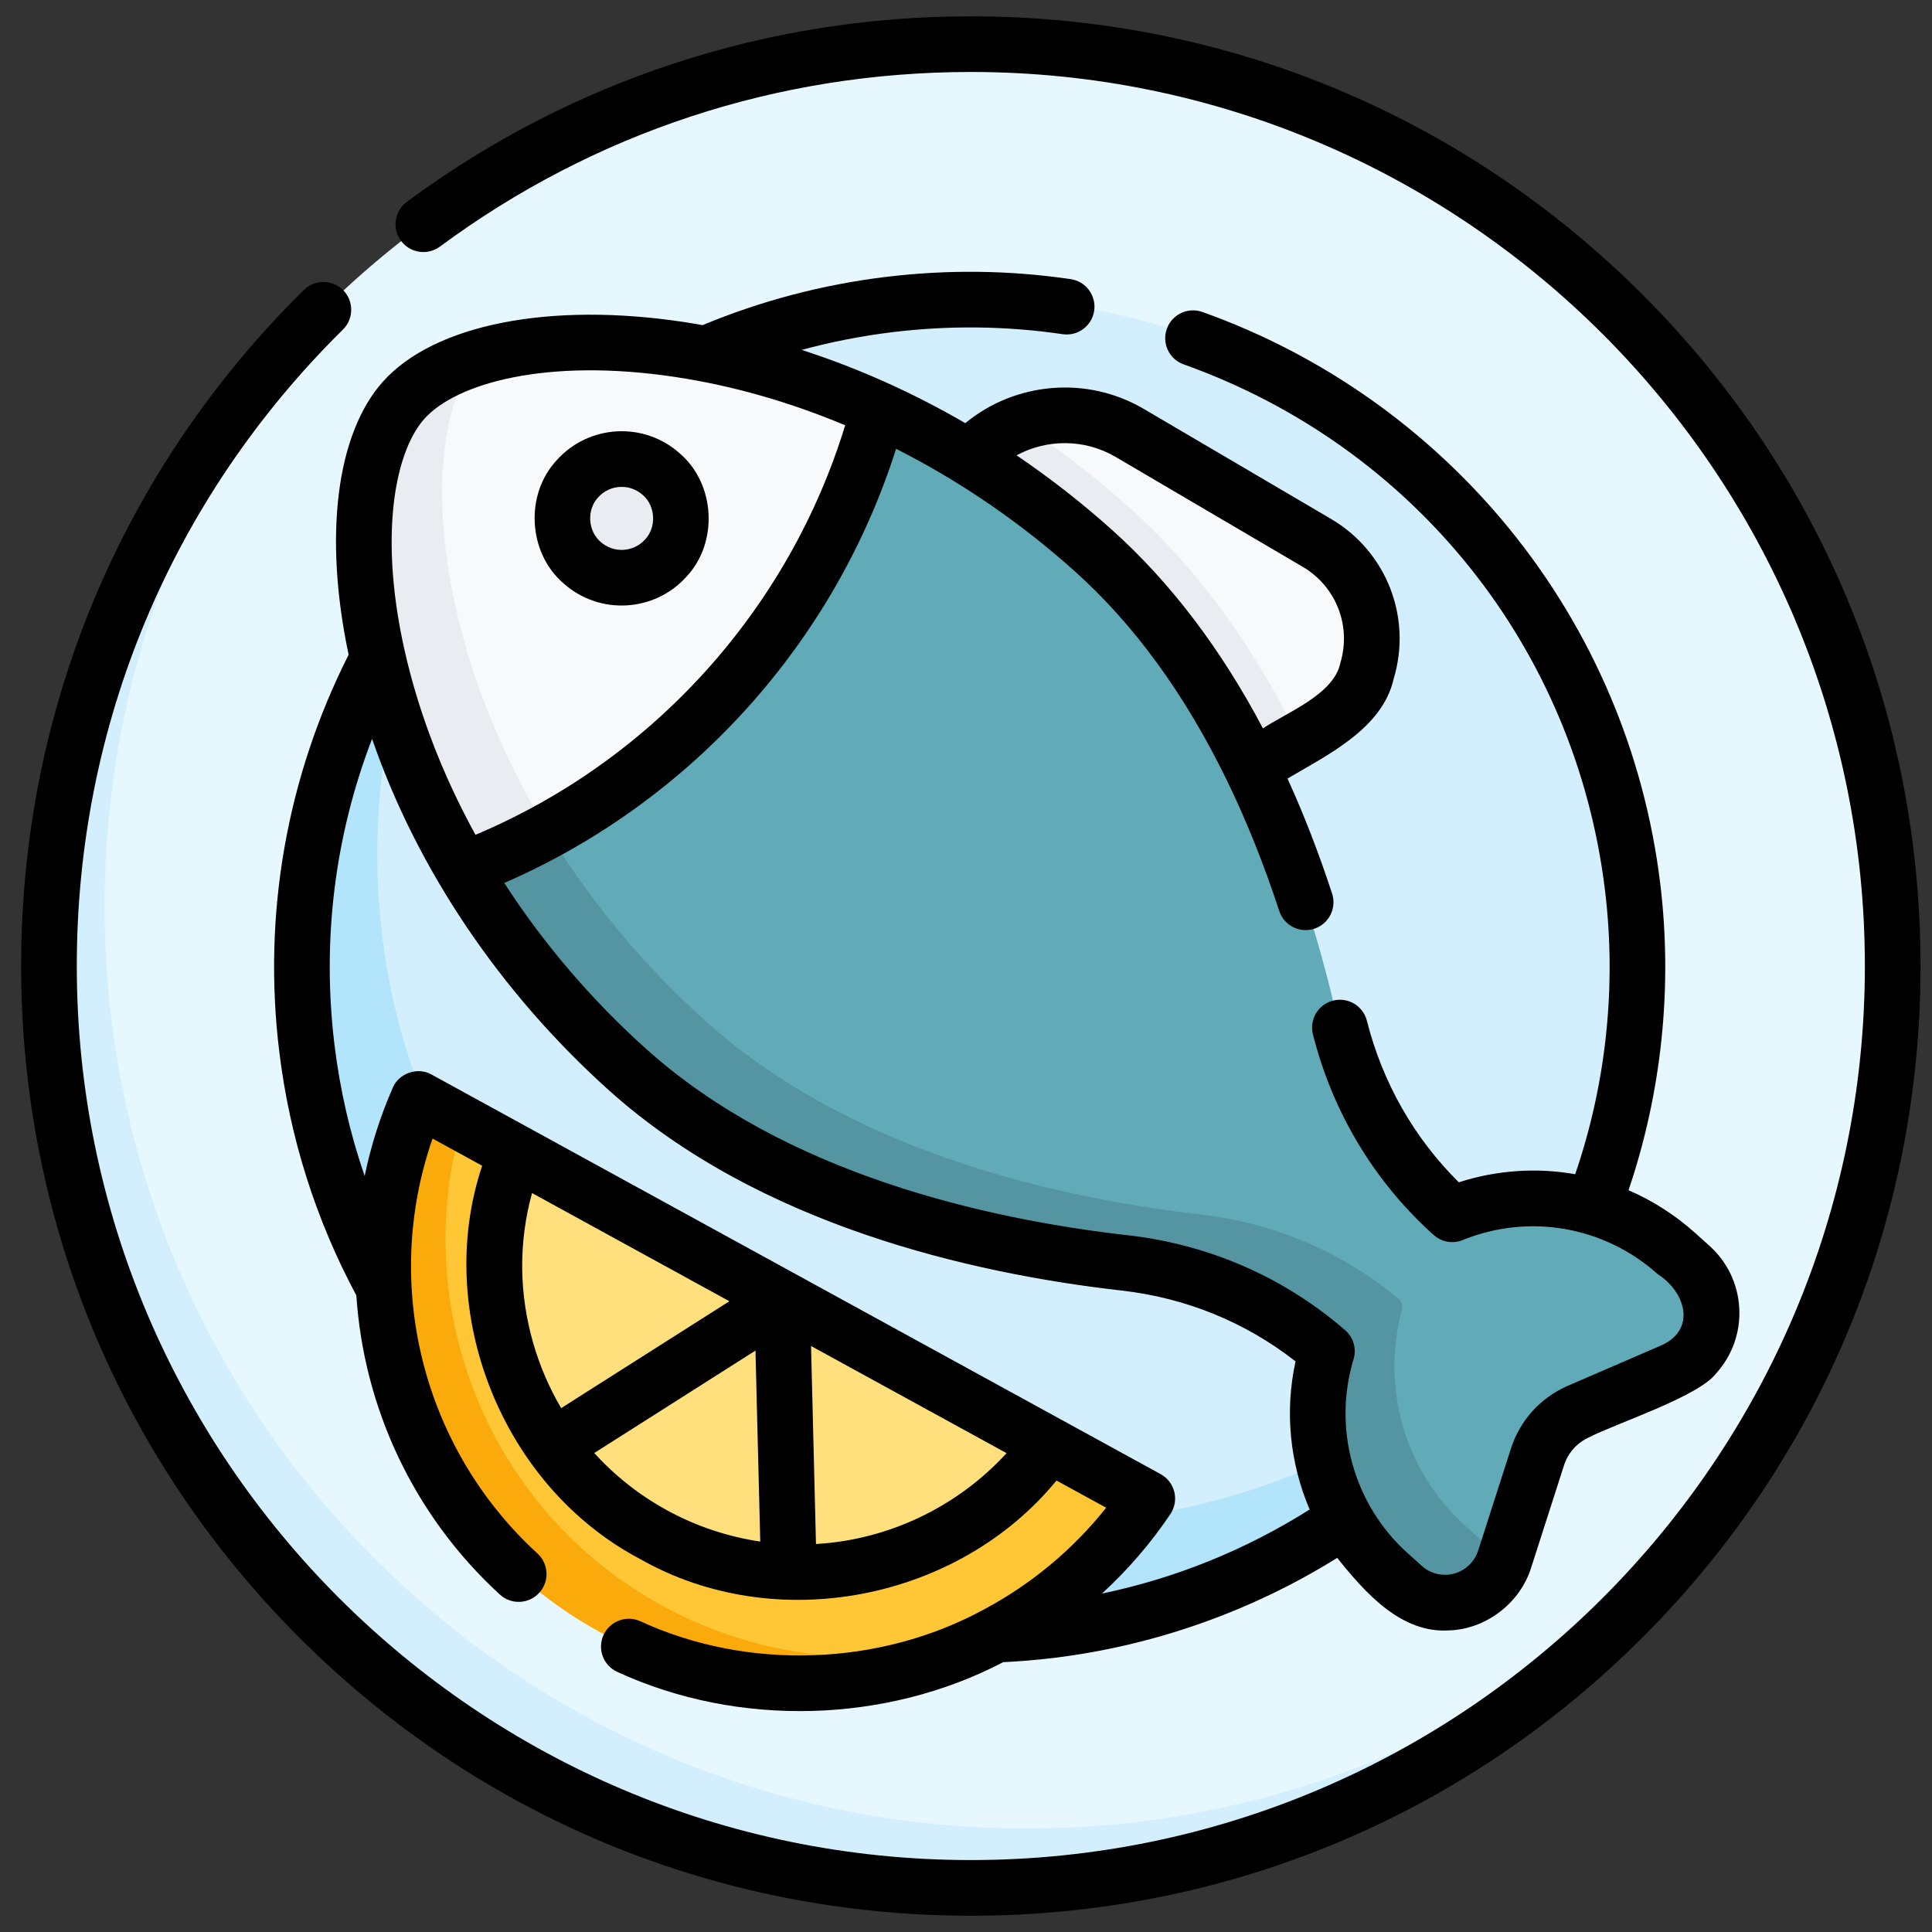
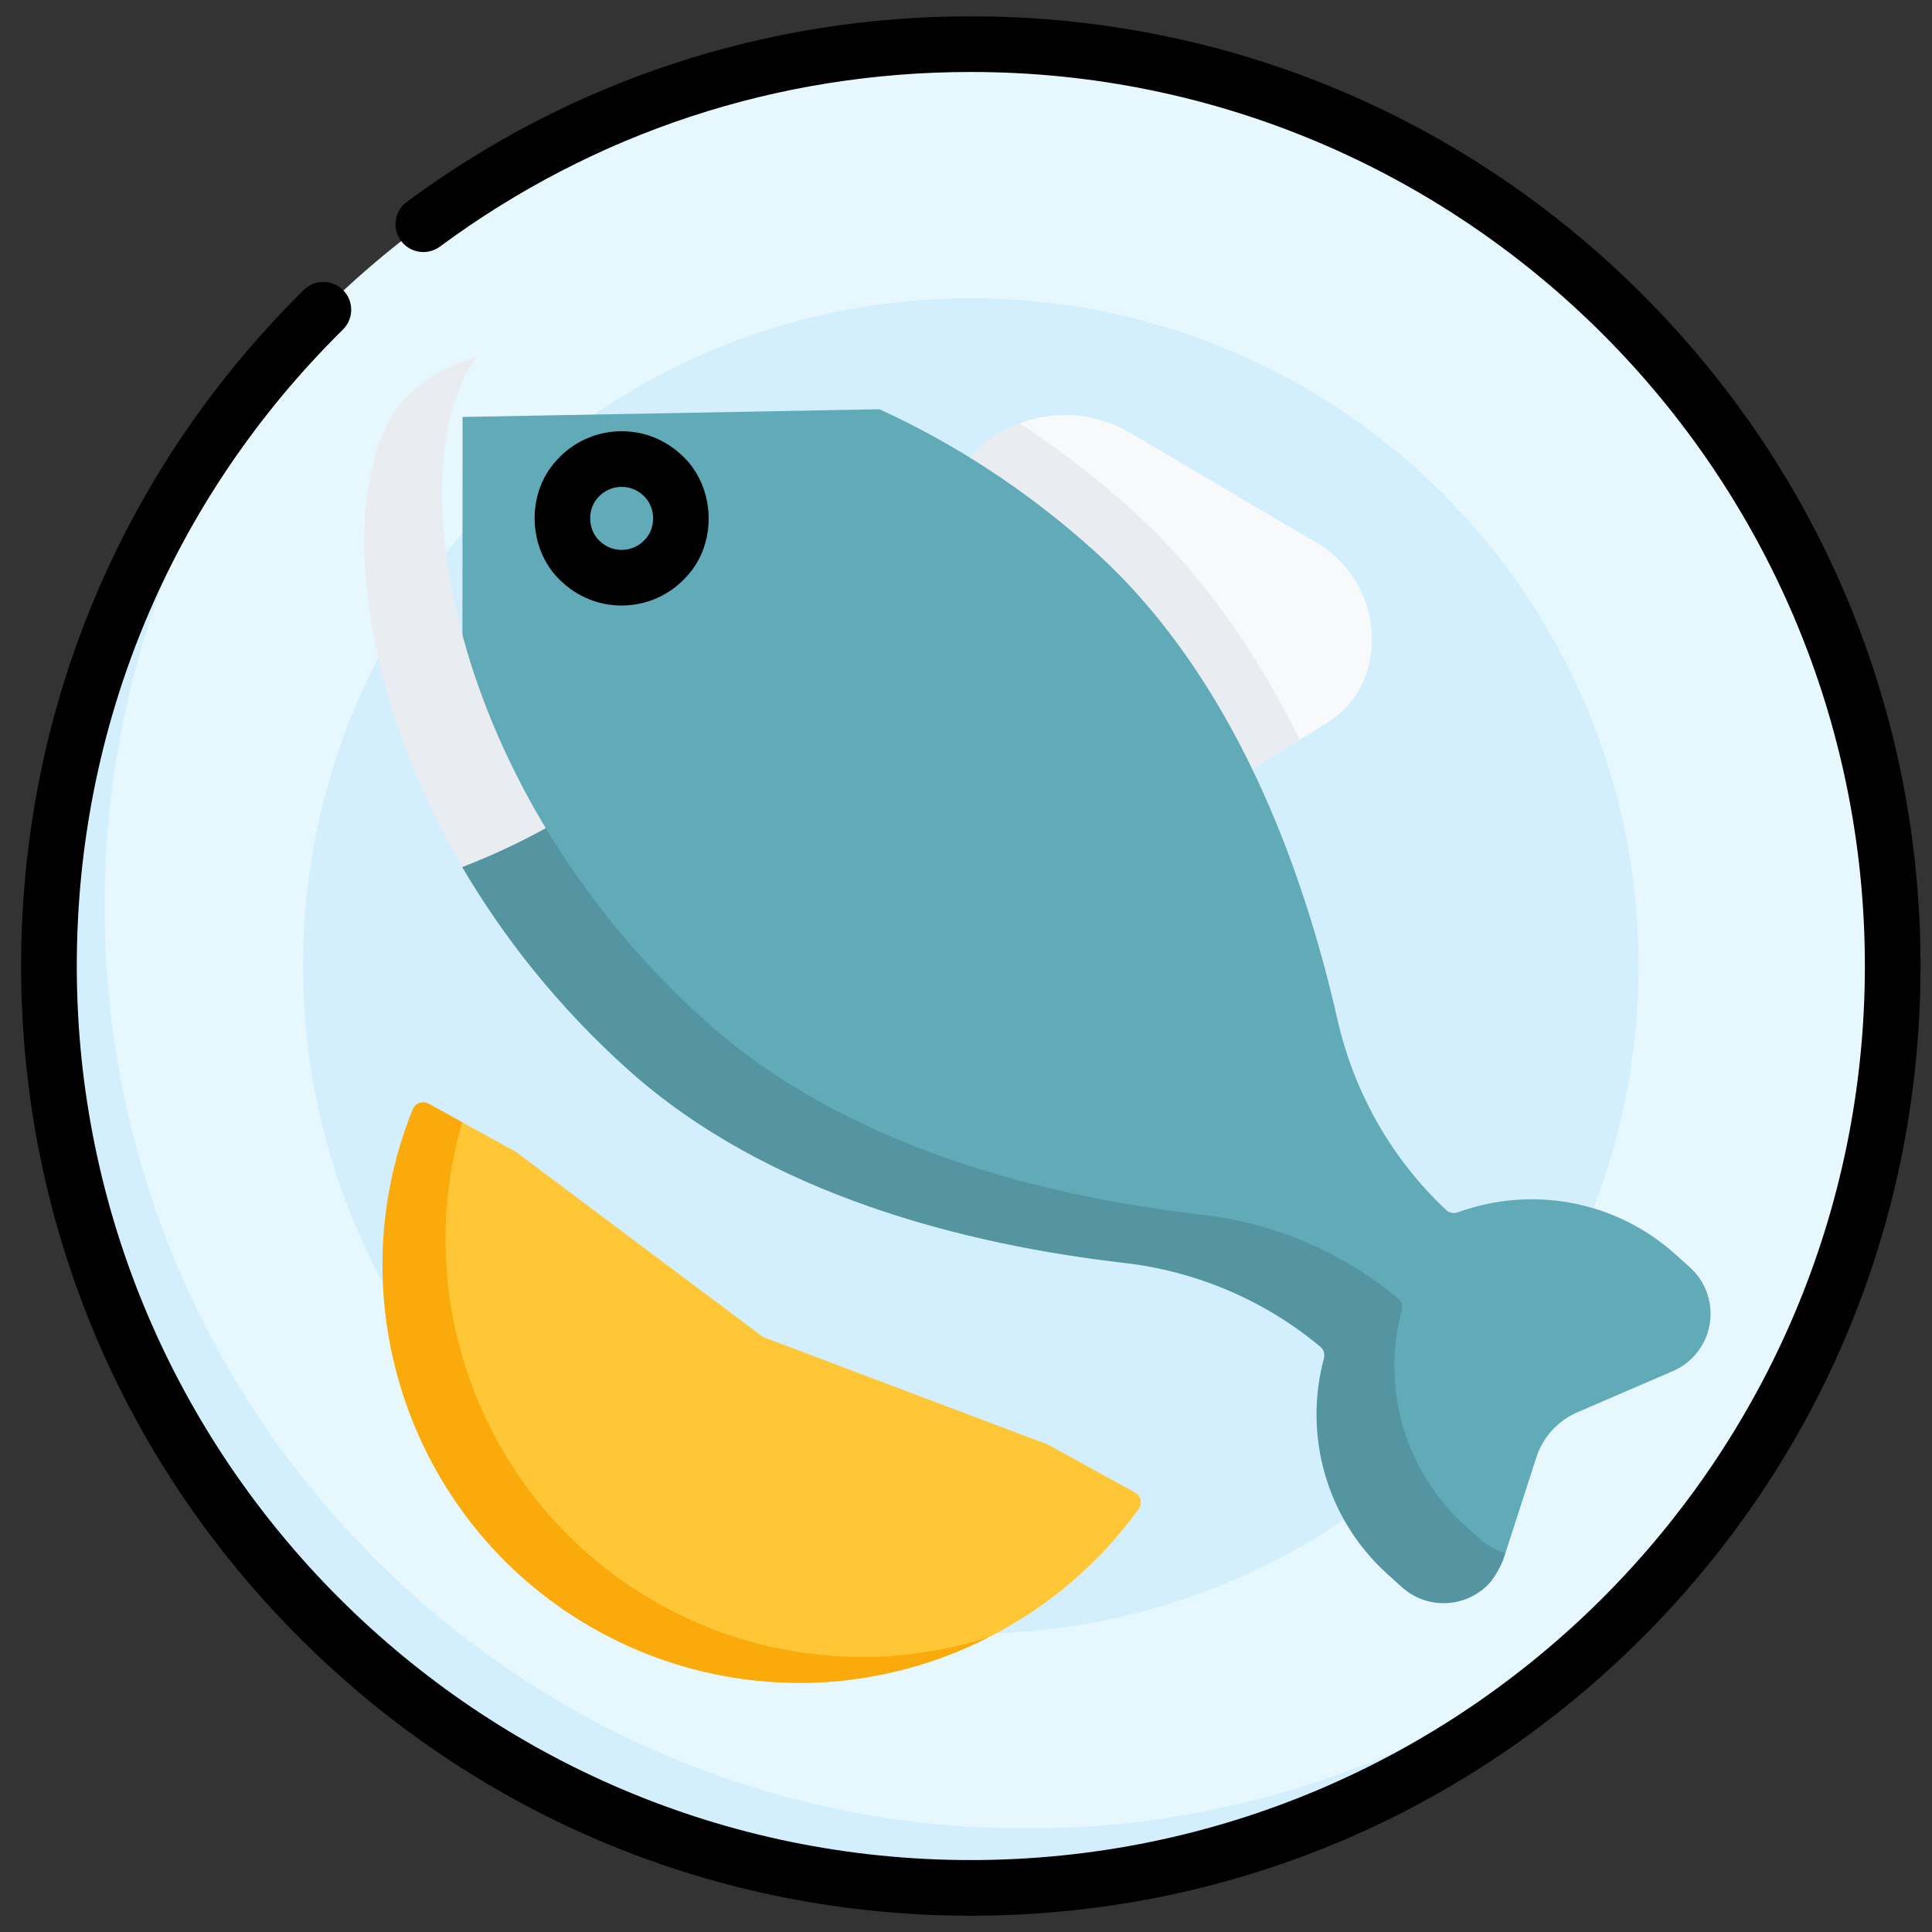
<svg xmlns="http://www.w3.org/2000/svg" width="63px" height="63px" viewBox="0 0 63 63" version="1.1">
  <rect x="0" y="0" width="63" height="63" fill="#333333" stroke="none" />
  <title>fish</title>
  <g id="Website" stroke="none" stroke-width="1" fill="none" fill-rule="evenodd">
    <g id="11-Landingspagina-assortiment" transform="translate(-758, -4412)">
      <g id="Group-24" transform="translate(727, 4381)">
        <g id="fish" transform="translate(31.689, 31.532)">
          <path d="M30.968,0.907 C47.571,0.907 61.03,14.366 61.03,30.968 C61.03,47.571 47.571,61.03 30.968,61.03 C14.366,61.03 0.907,47.571 0.907,30.968 C0.907,14.366 14.366,0.907 30.968,0.907" id="Fill-1" fill="#E6F7FE" />
          <path d="M53.784,50.543 C48.271,56.963 40.094,61.03 30.968,61.03 C14.366,61.03 0.907,47.57 0.907,30.968 C0.907,22.538 4.378,14.918 9.967,9.459 C5.451,14.718 2.722,21.557 2.722,29.033 C2.722,45.635 16.181,59.094 32.783,59.094 C40.955,59.094 48.364,55.833 53.784,50.543" id="Fill-3" fill="#D3EFFD" />
          <path d="M30.968,9.194 C42.994,9.194 52.743,18.943 52.743,30.968 C52.743,42.994 42.994,52.743 30.968,52.743 C18.943,52.743 9.194,42.994 9.194,30.968 C9.194,18.943 18.943,9.194 30.968,9.194" id="Fill-5" fill="#D3EFFD" />
-           <path d="M50.216,41.142 C46.558,48.037 39.302,52.743 30.968,52.743 C18.962,52.743 9.194,42.975 9.194,30.968 C9.194,25.734 11.051,20.925 14.14,17.166 C12.528,20.205 11.613,23.667 11.613,27.339 C11.613,39.346 21.382,49.114 33.388,49.114 C40.16,49.114 46.22,46.006 50.216,41.142" id="Fill-7" fill="#B2E5FB" />
          <path d="M43.889,21.366 C43.782,21.718 43.61,22.043 43.386,22.329 C43.162,22.614 42.886,22.859 42.571,23.046 L40.145,24.55 C38.879,21.928 34.719,19.476 34.719,19.476 C34.719,19.476 32.309,15.235 30.931,14.386 C32.262,12.908 34.45,12.572 36.164,13.583 L42.262,17.179 C43.707,18.031 44.379,19.762 43.889,21.366 Z" id="Fill-9" fill="#F7F9FA" />
          <path d="M41.689,23.593 L40.145,24.55 C38.879,21.928 35.081,19.718 35.081,19.718 L30.931,14.386 C31.391,13.877 31.952,13.503 32.56,13.273 L32.562,13.273 C33.834,14.105 35.05,15.043 36.198,16.077 C38.57,18.213 40.352,20.869 41.689,23.593" id="Fill-11" fill="#E9EDF1" />
          <path d="M49.407,46.996 C49.621,46.333 50.111,45.794 50.752,45.518 L53.84,44.187 C54.015,44.112 54.182,44.017 54.33,43.896 C55.326,43.086 55.332,41.621 54.418,40.797 L53.953,40.378 C51.956,38.579 49.21,38.14 46.849,39 C46.719,39.047 46.573,39.022 46.473,38.928 C44.69,37.26 43.461,35.089 42.921,32.704 C41.788,27.706 39.52,21.512 34.984,17.425 C32.743,15.407 30.353,13.894 27.99,12.813 L14.395,13.065 L14.386,27.742 C15.713,30.014 17.607,31.425 19.881,33.475 C24.472,37.611 30.967,39.212 36.085,39.803 C38.523,40.084 41.58,41.578 43.428,43.186 C42.659,45.711 43.636,48.198 45.727,50.082 L48.403,50.105 L49.407,46.996 Z" id="Fill-13" fill="#61AAB8" />
          <path d="M48.403,50.105 L48.356,50.25 C48.276,50.498 48.072,50.864 47.906,51.065 L47.9,51.073 C47.147,51.907 45.86,51.975 45.025,51.223 L44.56,50.803 C42.531,48.975 41.818,46.233 42.482,43.765 C42.519,43.627 42.478,43.479 42.369,43.387 C40.552,41.868 38.325,40.922 35.965,40.65 C30.846,40.059 24.351,38.458 19.761,34.322 C17.486,32.273 15.713,30.015 14.386,27.742 C14.844,27.565 14.677,26.578 15.121,26.372 C15.586,26.156 16.66,26.721 17.108,26.474 C18.414,28.643 20.128,30.792 22.301,32.749 C26.892,36.885 33.387,38.487 38.505,39.077 C40.865,39.349 43.092,40.295 44.909,41.815 C45.018,41.907 45.059,42.054 45.023,42.192 C44.359,44.66 45.071,47.402 47.1,49.23 L47.566,49.65 C47.814,49.874 48.102,50.025 48.403,50.105 Z" id="Fill-15" fill="#5595A2" />
-           <path d="M27.99,12.813 C26.149,19.611 20.956,25.205 14.386,27.742 C10.63,21.313 13.818,11.435 14.834,11.114 C17.884,10.154 22.872,10.471 27.99,12.813" id="Fill-17" fill="#F7F9FA" />
          <path d="M17.108,26.474 C16.233,26.956 15.323,27.38 14.386,27.742 C12.559,24.585 11.28,21.006 11.191,17.34 C11.155,15.176 11.624,13.442 12.497,12.472 C13.121,11.79 13.991,11.38 14.868,11.104 C12.957,13.601 13.285,20.13 17.108,26.474 Z" id="Fill-19" fill="#E9EDF1" />
-           <path d="M19.595,14.407 C20.664,14.407 21.53,15.274 21.53,16.343 C21.53,17.412 20.664,18.278 19.595,18.278 C18.526,18.278 17.659,17.412 17.659,16.343 C17.659,15.274 18.526,14.407 19.595,14.407" id="Fill-21" fill="#E9EDF1" />
          <path d="M25.84,54.337 C23.399,54.423 19.446,51.626 17.299,50.445 C11.204,47.091 13.091,35.352 13.282,35.458 L14.384,36.064 L16.125,37.022 L24.194,43.066 L33.484,46.574 L36.326,48.139 C36.518,48.244 36.573,48.493 36.445,48.671 C35.169,50.443 33.484,51.871 31.56,52.852 C29.808,53.745 27.858,54.267 25.84,54.337 L25.84,54.337 Z" id="Fill-23" fill="#FFC736" />
          <path d="M31.56,52.852 C29.808,53.746 27.858,54.267 25.841,54.338 L25.839,54.338 C23.399,54.422 20.974,53.844 18.828,52.662 C12.732,49.308 10.221,41.937 12.77,35.641 C12.852,35.439 13.091,35.352 13.283,35.457 L14.385,36.064 C12.627,42.053 15.194,48.685 20.884,51.815 C23.03,52.997 25.456,53.575 27.896,53.491 L27.897,53.491 C29.155,53.447 30.387,53.227 31.56,52.852 Z" id="Fill-25" fill="#FAAA0A" />
-           <path d="M25.727,50.715 C23.937,50.778 22.156,50.351 20.577,49.483 C18.242,48.197 16.547,46.08 15.804,43.519 C15.175,41.351 15.293,39.084 16.125,37.022 L23.952,41.329 L24.444,42.486 L25.71,42.296 L33.484,46.574 C31.694,49.049 28.819,50.607 25.727,50.715 Z" id="Fill-27" fill="#FFE07D" />
          <path d="M52.867,9.07 C47.017,3.221 39.24,0 30.968,0 C24.291,0 17.931,2.092 12.577,6.05 C12.174,6.348 12.088,6.916 12.386,7.319 C12.684,7.722 13.252,7.807 13.655,7.51 C18.695,3.784 24.682,1.815 30.968,1.815 C47.044,1.815 60.122,14.893 60.122,30.968 C60.122,47.044 47.044,60.122 30.968,60.122 C14.893,60.122 1.815,47.044 1.815,30.968 C1.815,23.107 4.897,15.736 10.494,10.214 C10.85,9.862 10.854,9.288 10.502,8.931 C10.15,8.575 9.576,8.571 9.219,8.923 C3.274,14.788 0,22.618 0,30.968 C0,39.24 3.221,47.017 9.07,52.867 C14.92,58.716 22.697,61.937 30.968,61.937 C39.24,61.937 47.017,58.716 52.867,52.867 C58.716,47.017 61.937,39.24 61.937,30.968 C61.937,22.697 58.716,14.92 52.867,9.07 Z" id="Fill-29" fill="#000000" />
-           <path d="M13.154,13.12 C14.178,11.979 17.113,11.119 21.363,11.766 C23.217,12.048 25.071,12.581 26.871,13.336 C25.037,19.334 20.6,24.254 14.816,26.69 C13.885,24.996 13.164,23.225 12.688,21.427 C11.589,17.271 12.13,14.26 13.154,13.12 L13.154,13.12 Z M35.687,14.366 L41.791,17.951 C42.88,18.591 43.384,19.881 43.017,21.09 C42.811,22.112 41.255,22.708 40.494,23.22 C39.123,20.625 37.48,18.46 35.579,16.753 C34.59,15.866 33.546,15.052 32.46,14.316 C33.448,13.781 34.677,13.773 35.687,14.366 Z M19.173,35.026 C24.049,39.404 30.956,40.992 35.891,41.552 C37.981,41.789 39.928,42.585 41.557,43.861 C41.198,45.496 41.374,47.187 42.017,48.691 C39.926,50.009 37.657,50.928 35.244,51.433 C36.08,50.666 36.832,49.798 37.476,48.84 C37.618,48.628 37.665,48.366 37.604,48.119 C37.544,47.871 37.382,47.66 37.159,47.538 L33.959,45.784 L33.959,45.784 L29.237,43.196 L13.385,34.508 C12.937,34.25 12.315,34.461 12.118,34.94 C11.707,35.877 11.404,36.841 11.202,37.816 C10.727,36.437 10.397,35.007 10.218,33.538 C9.803,30.131 10.227,26.725 11.444,23.561 C12.909,27.806 15.609,31.826 19.173,35.026 Z M25.919,49.816 L25.758,43.359 L32.134,46.853 C30.539,48.599 28.289,49.681 25.919,49.816 L25.919,49.816 Z M18.689,46.849 L23.946,43.509 L24.102,49.736 C23.042,49.58 22.01,49.236 21.058,48.714 C20.156,48.22 19.36,47.589 18.689,46.849 Z M16.66,38.372 L23.096,41.9 L17.61,45.385 C17.229,44.738 16.925,44.04 16.709,43.301 C16.231,41.664 16.217,39.98 16.66,38.372 L16.66,38.372 Z M10.679,20.818 C8.655,24.823 7.873,29.29 8.417,33.757 C8.759,36.563 9.605,39.237 10.931,41.709 C11.172,45.359 12.787,48.876 15.612,51.465 C15.982,51.803 16.556,51.778 16.894,51.408 C17.233,51.039 17.207,50.465 16.838,50.126 C13.07,46.678 11.766,41.335 13.416,36.595 L15.034,37.481 C13.429,42.273 15.696,47.946 20.186,50.306 C24.607,52.823 30.553,51.662 33.762,47.746 L35.381,48.633 C34.289,50.009 32.928,51.132 31.401,51.948 C28.015,53.794 23.716,53.959 20.19,52.334 C19.733,52.128 19.195,52.331 18.989,52.788 C18.783,53.244 18.986,53.782 19.443,53.988 C23.391,55.805 28.196,55.669 32.023,53.67 C32.574,53.643 33.129,53.596 33.676,53.53 C36.953,53.13 40.127,52.006 42.916,50.268 C43.818,51.395 45.004,52.75 46.59,52.632 C47.784,52.583 48.884,51.733 49.24,50.586 L50.311,47.252 C50.444,46.837 50.75,46.5 51.15,46.327 C51.971,45.898 54.716,45.005 55.277,44.247 C55.802,43.662 56.068,42.908 56.026,42.123 C55.983,41.338 55.638,40.617 55.053,40.092 L54.587,39.673 C53.929,39.082 53.195,38.616 52.415,38.28 C53.5,35.08 53.858,31.64 53.448,28.271 C52.929,24.015 51.225,20.013 48.52,16.7 C45.888,13.477 42.43,11.036 38.519,9.641 C38.047,9.473 37.528,9.719 37.36,10.191 C37.191,10.663 37.437,11.182 37.909,11.35 C45.421,14.029 50.685,20.597 51.647,28.491 C52.027,31.612 51.69,34.799 50.676,37.758 C49.431,37.538 48.132,37.619 46.881,38.021 C45.427,36.582 44.394,34.772 43.883,32.753 C43.76,32.267 43.267,31.973 42.781,32.096 C42.296,32.219 42.001,32.713 42.124,33.198 C42.768,35.744 44.129,38.005 46.059,39.738 C46.316,39.97 46.683,40.034 47.004,39.905 C49.191,39.021 51.639,39.464 53.375,41.023 C54.246,41.576 54.637,42.774 53.536,43.316 L50.428,44.661 C49.549,45.042 48.876,45.784 48.583,46.697 L47.512,50.031 C47.463,50.183 47.384,50.321 47.271,50.447 C46.855,50.91 46.141,50.948 45.678,50.533 L45.212,50.114 C43.455,48.537 42.762,46.055 43.448,43.792 C43.552,43.45 43.445,43.078 43.174,42.844 C41.186,41.119 38.738,40.049 36.095,39.749 C31.423,39.218 24.905,37.734 20.385,33.675 C18.587,32.061 17.026,30.227 15.754,28.26 C21.842,25.615 26.522,20.426 28.531,14.103 C30.606,15.153 32.582,16.501 34.366,18.103 C36.299,19.839 37.949,22.108 39.3,24.877 C39.302,24.883 39.306,24.889 39.309,24.896 C39.949,26.21 40.522,27.635 41.025,29.172 C41.18,29.648 41.693,29.908 42.169,29.752 C42.645,29.596 42.905,29.084 42.749,28.607 C42.315,27.281 41.83,26.03 41.295,24.855 C42.591,24.092 44.384,23.228 44.753,21.617 C45.365,19.603 44.525,17.452 42.71,16.387 L36.606,12.801 C34.748,11.71 32.413,11.927 30.788,13.266 C29.075,12.271 27.281,11.467 25.452,10.878 C26.419,10.616 27.407,10.422 28.409,10.3 C30.262,10.074 32.13,10.096 33.961,10.365 C34.458,10.439 34.918,10.095 34.991,9.6 C35.063,9.104 34.721,8.643 34.225,8.57 C32.233,8.277 30.203,8.253 28.189,8.499 C26.128,8.75 24.123,9.279 22.222,10.07 C22.026,10.035 21.831,10.002 21.636,9.972 C17.244,9.303 13.476,10.044 11.803,11.907 C10.271,13.614 9.864,16.967 10.679,20.818 Z" id="Fill-31" fill="#000000" />
          <path d="M18.817,15.685 C19.197,15.262 19.849,15.229 20.269,15.607 C20.688,15.967 20.725,16.655 20.347,17.059 C19.968,17.48 19.317,17.516 18.895,17.137 C18.476,16.776 18.439,16.088 18.817,15.685 M17.683,18.487 C18.846,19.532 20.648,19.44 21.697,18.271 C22.742,17.155 22.639,15.254 21.481,14.256 C20.315,13.209 18.514,13.306 17.467,14.472 C16.422,15.589 16.525,17.49 17.683,18.487" id="Fill-33" fill="#000000" />
        </g>
      </g>
    </g>
  </g>
</svg>